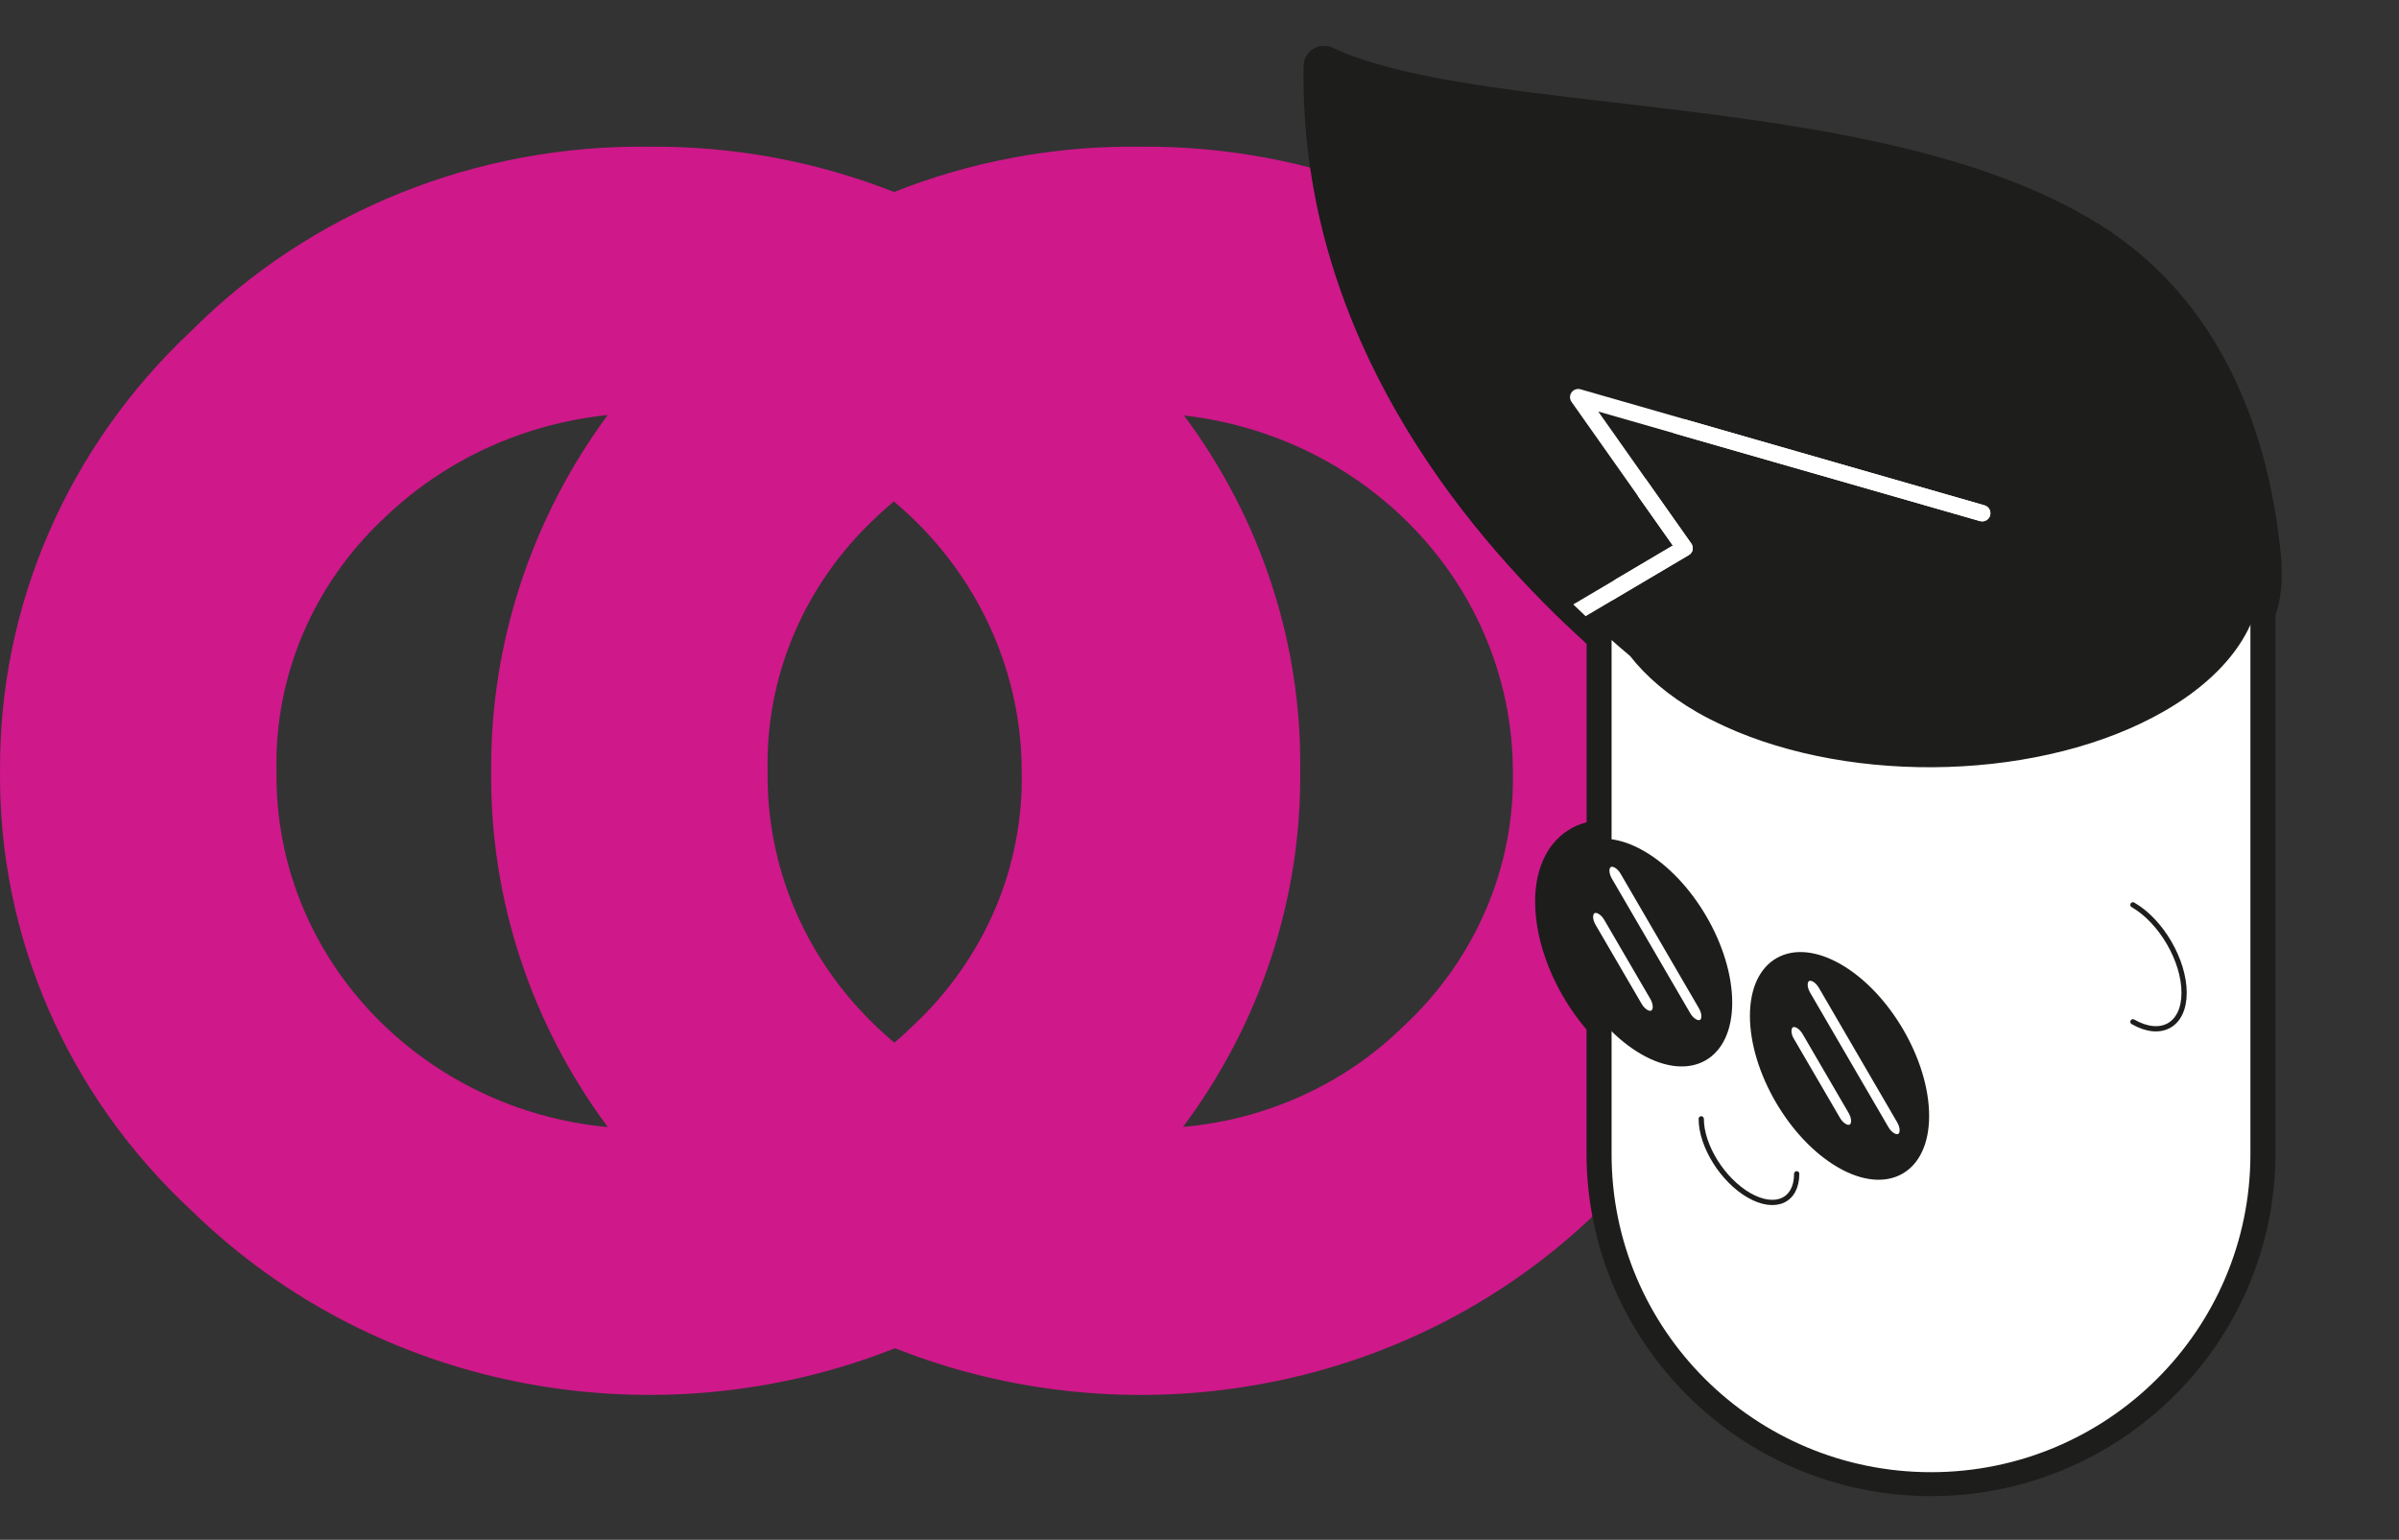
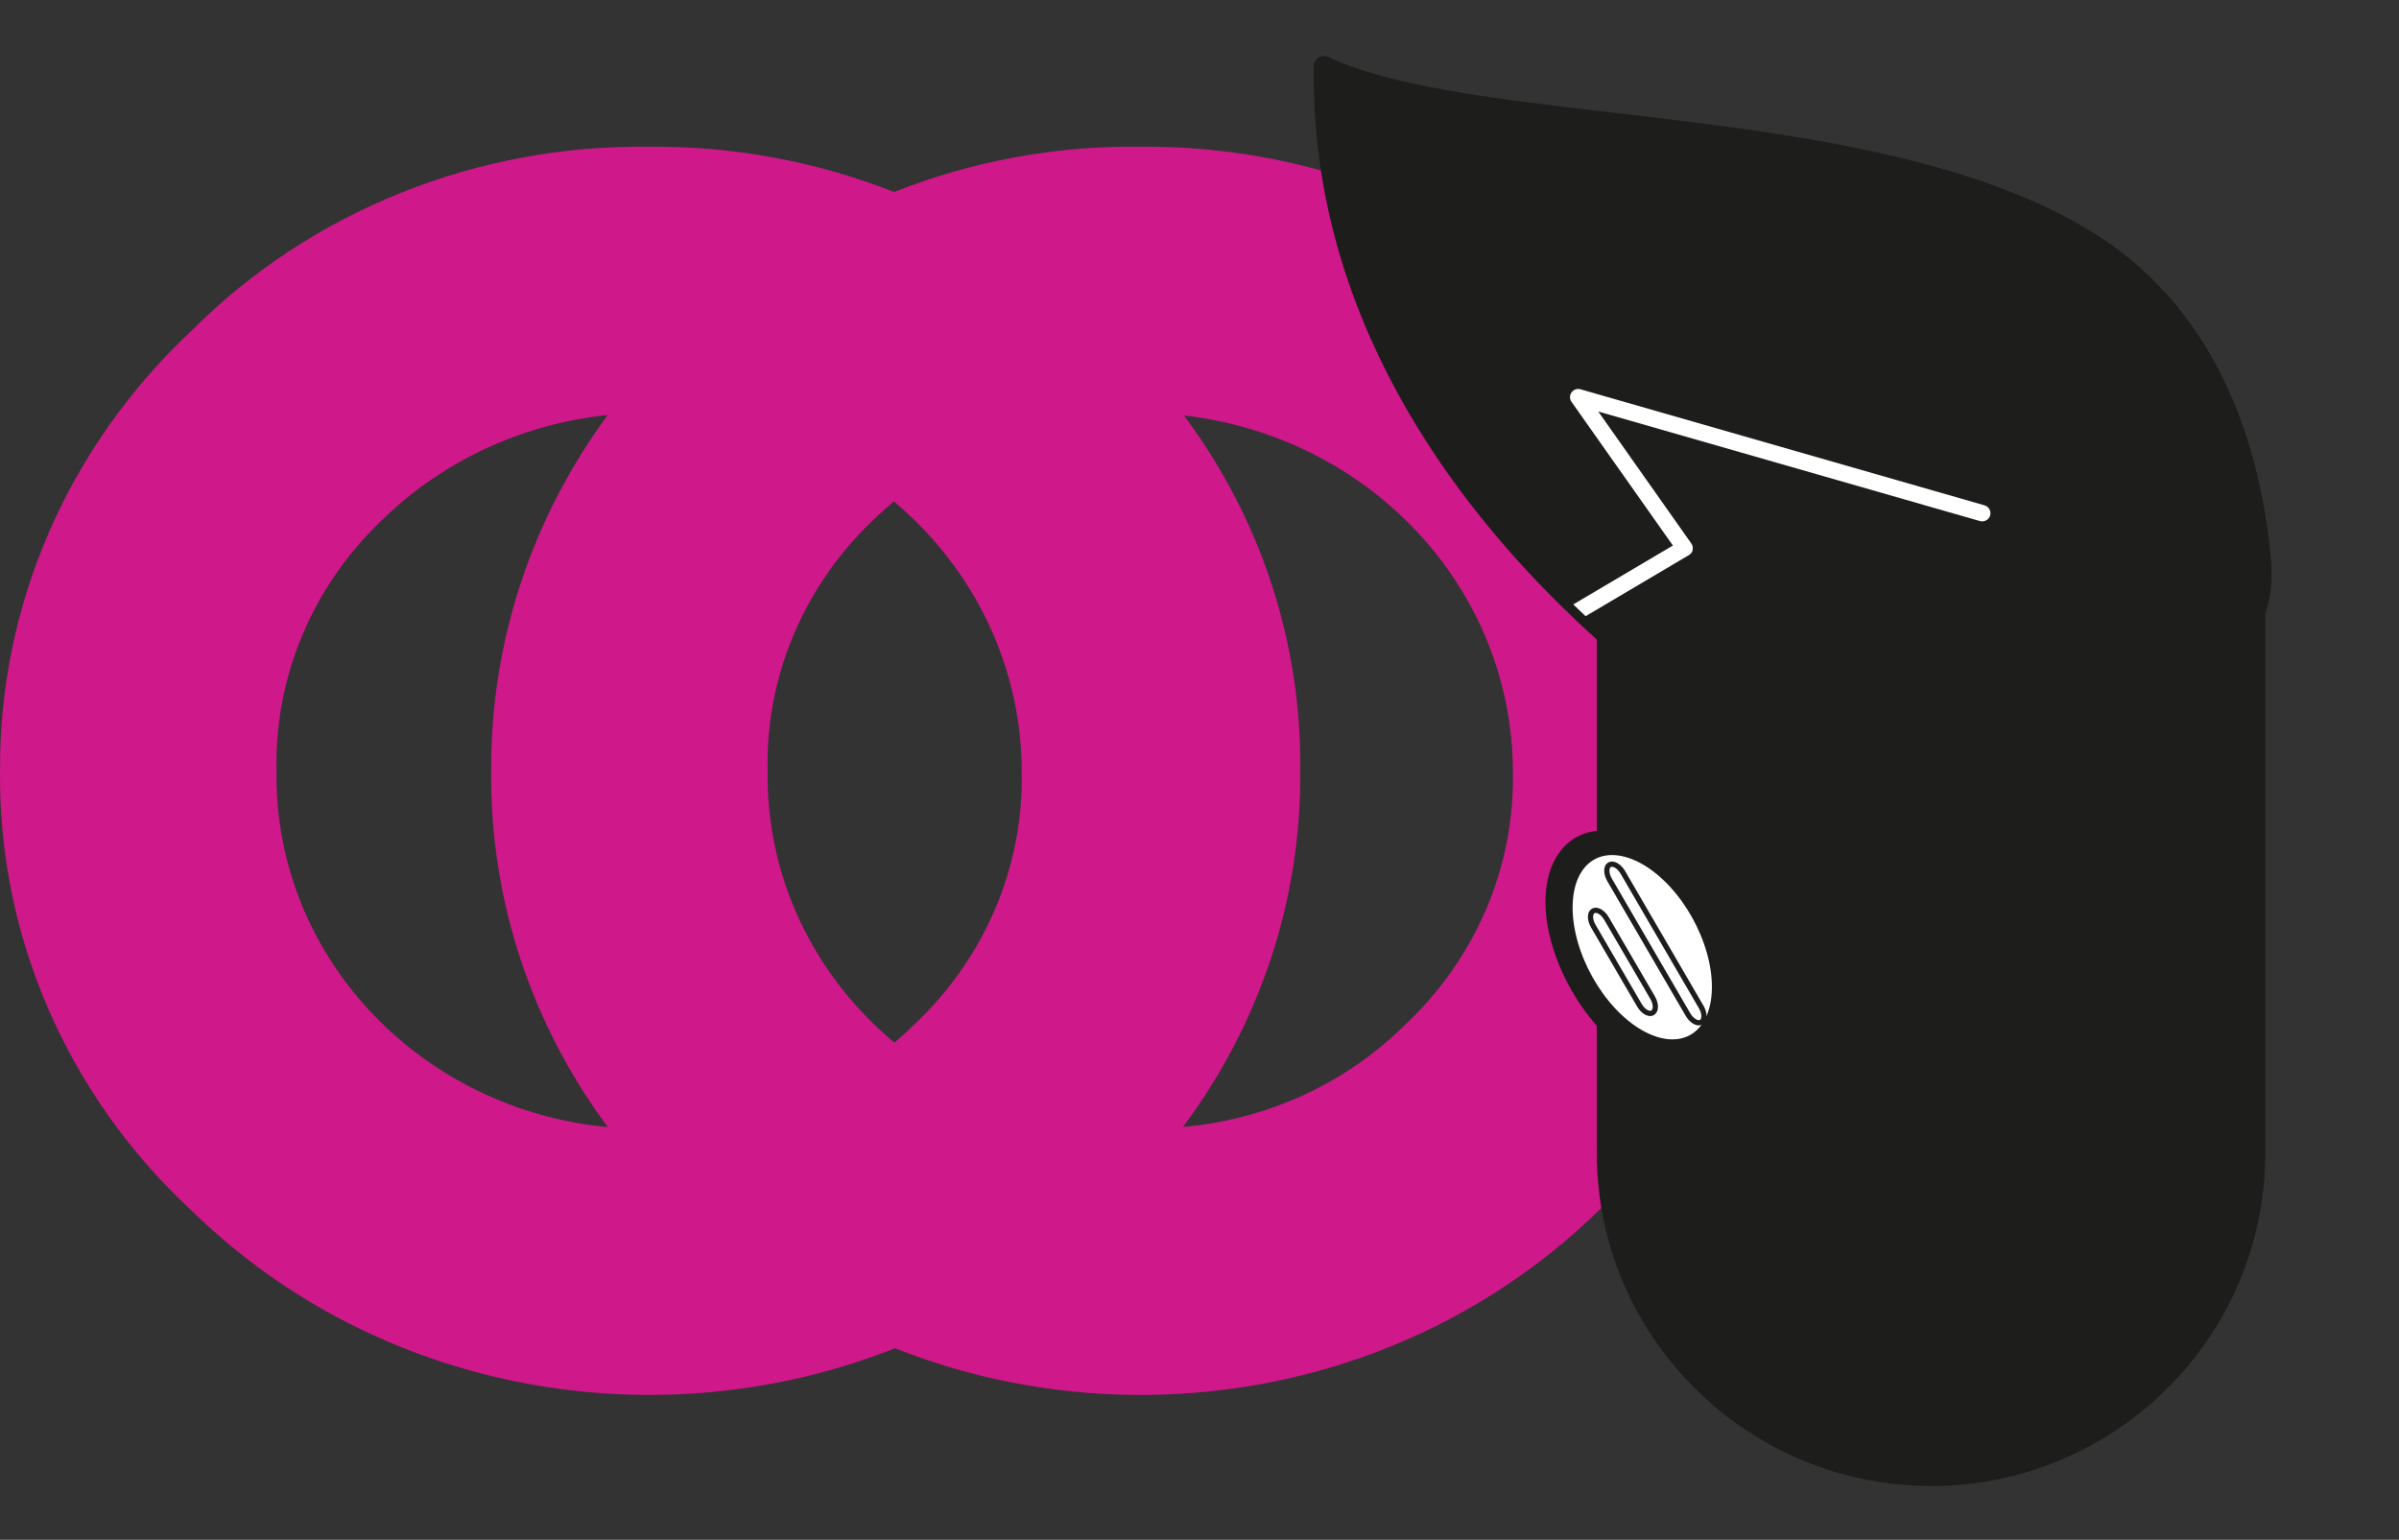
<svg xmlns="http://www.w3.org/2000/svg" width="229" height="147" viewBox="0 0 229 147" fill="none">
  <rect x="0" y="0" width="229" height="147" fill="#333333" stroke="none" />
  <path d="M152.547 31.537C141.088 20.195 125.297 13.859 108.85 14.005C100.706 13.898 92.72 15.402 85.347 18.33C78.007 15.435 70.067 13.932 61.969 14.005C45.499 13.788 29.674 20.153 18.273 31.579C6.498 42.611 -0.098 57.774 0.003 73.578C-0.168 89.398 6.445 104.587 18.288 115.576C36.327 133.186 63.049 137.594 85.436 128.71C107.5 137.466 133.828 133.338 151.912 116.231L152.549 115.619C164.482 104.66 171.16 89.44 170.995 73.578C171.202 57.707 164.517 42.473 152.549 31.535L152.547 31.537ZM73.275 74.567C73.271 74.257 73.271 73.947 73.275 73.636C73.058 64.56 76.777 55.803 83.542 49.465C84.12 48.908 84.715 48.377 85.322 47.868C85.921 48.37 86.505 48.894 87.077 49.441C93.76 55.856 97.519 64.558 97.531 73.636C97.73 82.786 93.952 91.604 87.102 97.964C86.548 98.511 85.972 99.034 85.381 99.539C78.097 93.471 73.431 84.56 73.275 74.569V74.567ZM26.394 74.567C26.39 74.257 26.39 73.947 26.394 73.636C26.177 64.56 29.895 55.803 36.66 49.465C42.636 43.715 50.209 40.435 58.01 39.62C50.753 49.473 46.809 61.332 46.887 73.578C46.754 85.854 50.709 97.751 58.02 107.6C40.489 105.964 26.664 91.889 26.396 74.565L26.394 74.567ZM133.984 97.964C128.35 103.507 120.87 106.89 112.928 107.582C120.264 97.751 124.241 85.858 124.112 73.58C124.27 61.334 120.323 49.467 113.016 39.661C120.669 40.541 128.082 43.799 133.959 49.441C140.641 55.856 144.4 64.558 144.413 73.636C144.611 82.786 140.833 91.604 133.984 97.964Z" fill="#CF188A" />
  <path d="M184.336 141.86C166.747 141.86 152.428 127.602 152.428 110.088V97.934C149.439 94.542 147.522 89.938 147.522 86.09C147.522 82.243 149.43 79.635 152.428 79.316V61.055C151.717 60.416 150.997 59.757 150.267 59.049C150.247 59.039 150.179 58.971 150.169 58.952C138.683 48.019 125.036 29.972 125.415 6.294C125.415 5.965 125.59 5.664 125.873 5.49C126.028 5.393 126.204 5.344 126.389 5.344C126.535 5.344 126.671 5.373 126.807 5.441C132.823 8.291 143.131 9.493 154.034 10.762C169.871 12.613 187.811 14.707 199.901 22.267C212.332 30.04 215.963 43.725 216.819 53.844C216.829 53.951 216.819 54.067 216.819 54.184C216.917 55.647 216.712 57.169 216.226 58.661V58.768C216.226 58.942 216.235 59.117 216.235 59.291V110.098C216.235 127.612 201.916 141.869 184.327 141.869L184.336 141.86Z" fill="#1D1D1B" />
-   <path d="M126.389 6.313C141.194 13.321 178.992 10.326 199.385 23.081C211.553 30.689 215.028 44.239 215.856 53.922C215.856 54.009 215.856 54.106 215.856 54.203C215.953 55.647 215.749 57.091 215.252 58.516C215.252 58.768 215.272 59.03 215.272 59.282V110.088C215.272 127.069 201.391 140.89 184.336 140.89C167.282 140.89 153.401 127.069 153.401 110.088V97.556C150.51 94.406 148.495 89.938 148.495 86.081C148.495 82.223 150.364 80.236 153.07 80.236C153.177 80.236 153.294 80.236 153.401 80.246V60.6C152.603 59.883 151.775 59.127 150.938 58.332C150.919 58.312 150.899 58.293 150.88 58.283C139.754 47.69 126.009 29.808 126.389 6.313ZM126.389 4.375C126.028 4.375 125.678 4.472 125.357 4.666C124.792 5.015 124.451 5.625 124.432 6.284C124.052 30.282 137.855 48.552 149.507 59.66C149.536 59.689 149.575 59.727 149.614 59.757C150.228 60.338 150.841 60.91 151.454 61.472V78.501C150.189 78.821 149.079 79.529 148.242 80.556C147.132 81.932 146.538 83.842 146.538 86.081C146.538 90.113 148.407 94.726 151.444 98.293V110.088C151.444 128.145 166.192 142.829 184.327 142.829C202.461 142.829 217.209 128.145 217.209 110.088V59.282C217.209 59.117 217.209 58.952 217.199 58.797C217.686 57.275 217.88 55.734 217.793 54.193C217.793 54.087 217.802 53.931 217.793 53.747C216.917 43.415 213.188 29.42 200.417 21.433C188.142 13.757 170.076 11.654 154.141 9.793C143.316 8.533 133.095 7.341 127.226 4.559C126.963 4.433 126.671 4.375 126.389 4.375Z" fill="#1D1D1B" />
-   <path d="M153.586 110.185C153.586 127.09 167.349 140.793 184.327 140.793C201.304 140.793 215.067 127.09 215.067 110.185V59.379C215.067 42.474 201.304 28.77 184.327 28.77C167.349 28.77 153.586 42.474 153.586 59.379V110.185Z" fill="white" stroke="#1D1D1B" stroke-width="0.5" stroke-linecap="round" stroke-linejoin="round" />
  <path d="M203.6 86.381C206.297 87.932 208.487 91.692 208.487 94.775C208.487 97.857 206.297 99.097 203.6 97.547" stroke="#1D1D1B" stroke-width="0.5" stroke-linecap="round" stroke-linejoin="round" />
  <path d="M156.915 82.291C160.721 84.481 163.739 89.89 163.661 94.387C163.573 98.884 160.429 100.745 156.613 98.564C152.807 96.374 149.79 90.966 149.867 86.468C149.955 81.971 153.099 80.11 156.915 82.291Z" fill="white" stroke="#1D1D1B" stroke-width="0.5" stroke-linecap="round" stroke-linejoin="round" />
  <path d="M162.395 106.812C162.395 109.391 164.439 112.666 166.951 114.111C169.472 115.555 171.506 114.634 171.506 112.056" stroke="#1D1D1B" stroke-width="0.5" stroke-linecap="round" stroke-linejoin="round" />
-   <path d="M157.752 96.694C157.577 96.791 157.353 96.761 157.119 96.626C156.886 96.49 156.662 96.257 156.487 95.957L152.087 88.407C151.736 87.806 151.736 87.156 152.087 86.963C152.437 86.759 153.002 87.089 153.352 87.69L157.752 95.24C158.103 95.841 158.103 96.49 157.752 96.684V96.694ZM161.763 97.517C161.529 97.382 161.305 97.159 161.13 96.858L153.644 83.997C153.294 83.396 153.294 82.746 153.644 82.553C153.995 82.359 154.559 82.679 154.91 83.28L162.395 96.141C162.746 96.742 162.746 97.391 162.395 97.585C162.22 97.682 161.986 97.653 161.763 97.517ZM148.495 86.168C148.495 91.411 152.213 97.789 156.798 100.425C161.383 103.061 165.101 100.949 165.101 95.715C165.101 90.471 161.383 84.094 156.798 81.457C152.213 78.821 148.495 80.934 148.495 86.168Z" fill="#1D1D1B" />
  <path d="M148.495 86.168C148.495 91.411 152.213 97.789 156.798 100.425C161.383 103.061 165.101 100.949 165.101 95.715C165.101 90.471 161.383 84.094 156.798 81.457C152.213 78.821 148.495 80.934 148.495 86.168M157.752 96.694C157.577 96.791 157.353 96.761 157.119 96.626C156.886 96.49 156.662 96.257 156.487 95.957L152.087 88.407C151.736 87.806 151.736 87.156 152.087 86.963C152.437 86.759 153.002 87.089 153.352 87.69L157.752 95.24C158.103 95.841 158.103 96.49 157.752 96.684V96.694ZM161.763 97.517C161.529 97.382 161.305 97.159 161.13 96.858L153.644 83.997C153.294 83.396 153.294 82.746 153.644 82.553C153.995 82.359 154.559 82.679 154.91 83.28L162.395 96.141C162.746 96.742 162.746 97.391 162.395 97.585C162.22 97.682 161.986 97.653 161.763 97.517Z" stroke="#1D1D1B" stroke-width="0.5" stroke-linecap="round" stroke-linejoin="round" />
-   <path d="M171.02 99.301C170.67 98.7 170.67 98.051 171.02 97.857C171.37 97.653 171.935 97.983 172.285 98.584L176.685 106.134C177.036 106.735 177.036 107.384 176.685 107.578C176.51 107.675 176.286 107.646 176.053 107.51C175.819 107.375 175.595 107.142 175.42 106.841L171.02 99.291V99.301ZM180.686 108.402C180.452 108.266 180.229 108.043 180.053 107.743L172.568 94.881C172.217 94.28 172.217 93.631 172.568 93.437C172.918 93.243 173.483 93.563 173.833 94.164L181.319 107.026C181.669 107.627 181.669 108.276 181.319 108.47C181.144 108.567 180.92 108.538 180.686 108.402ZM167.292 96.984C167.292 102.228 171.01 108.605 175.595 111.242C180.18 113.878 183.898 111.765 183.898 106.531C183.898 101.298 180.18 94.91 175.595 92.274C171.01 89.638 167.292 91.751 167.292 96.984Z" fill="#1D1D1B" />
  <path d="M167.292 96.984C167.292 102.228 171.01 108.605 175.595 111.242C180.18 113.878 183.898 111.765 183.898 106.531C183.898 101.298 180.18 94.91 175.595 92.274C171.01 89.638 167.292 91.751 167.292 96.984M171.02 99.301C170.67 98.7 170.67 98.051 171.02 97.857C171.37 97.653 171.935 97.983 172.285 98.584L176.685 106.134C177.036 106.735 177.036 107.384 176.685 107.578C176.51 107.675 176.286 107.646 176.053 107.51C175.819 107.375 175.595 107.142 175.42 106.841L171.02 99.291V99.301ZM180.686 108.402C180.452 108.266 180.229 108.043 180.053 107.743L172.568 94.881C172.217 94.28 172.217 93.631 172.568 93.437C172.918 93.243 173.483 93.563 173.833 94.164L181.319 107.026C181.669 107.627 181.669 108.276 181.319 108.47C181.144 108.567 180.92 108.538 180.686 108.402Z" stroke="#1D1D1B" stroke-width="0.5" stroke-linecap="round" stroke-linejoin="round" />
  <path d="M215.846 54.3C215.846 54.203 215.865 54.116 215.846 54.019C215.018 44.326 211.543 30.786 199.376 23.178C178.992 10.433 141.194 13.418 126.388 6.41C126.019 29.41 139.179 47.031 150.169 57.702L159.679 52.08L150.004 38.366C149.809 38.094 149.809 37.736 150.004 37.464C150.198 37.193 150.539 37.077 150.86 37.164L189.427 48.242C189.846 48.358 190.079 48.795 189.963 49.211C189.846 49.628 189.417 49.861 188.989 49.744L152.554 39.286L161.432 51.877C161.558 52.051 161.607 52.274 161.558 52.487C161.509 52.7 161.383 52.885 161.188 52.991L151.328 58.826C152.817 60.222 154.258 61.501 155.601 62.625C157.119 64.564 159.222 66.386 161.986 67.985C162.824 68.47 163.709 68.906 164.615 69.323L164.644 69.342C176.997 74.993 195.083 74.508 206.579 67.898C213.101 64.147 216.157 59.185 215.826 54.3H215.846Z" fill="#1D1D1B" />
  <path d="M161.568 52.487C161.617 52.274 161.568 52.051 161.441 51.877L152.564 39.286L188.999 49.744C189.418 49.861 189.846 49.628 189.972 49.211C190.089 48.795 189.856 48.368 189.437 48.242L150.87 37.164C150.549 37.067 150.208 37.193 150.013 37.464C149.819 37.736 149.819 38.094 150.013 38.366L159.689 52.08L150.179 57.702C150.578 58.09 150.967 58.458 151.357 58.826L161.218 52.991C161.402 52.885 161.539 52.701 161.587 52.487H161.568Z" fill="white" />
</svg>